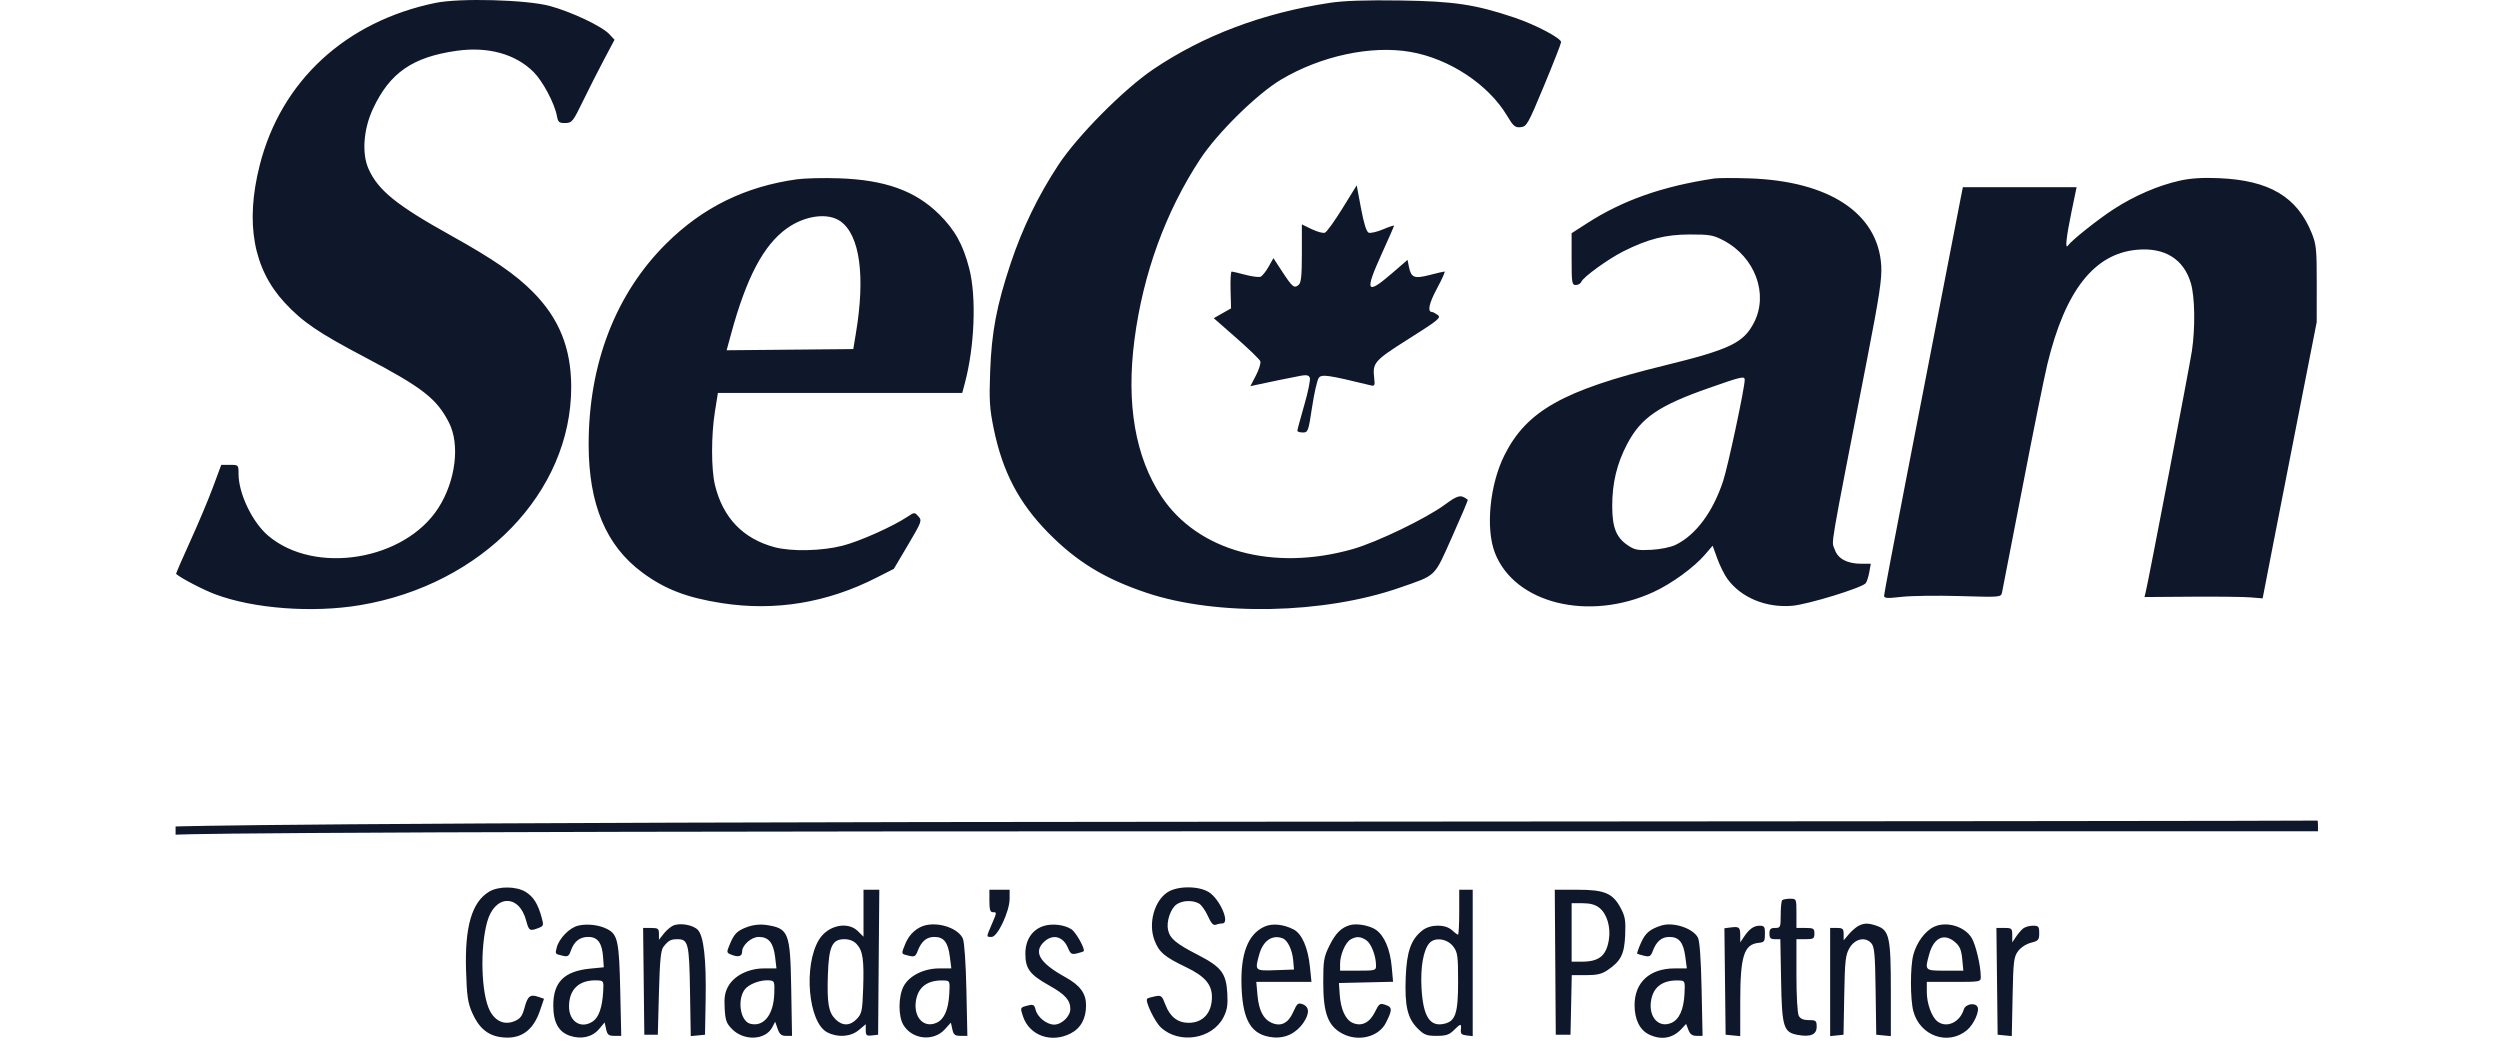
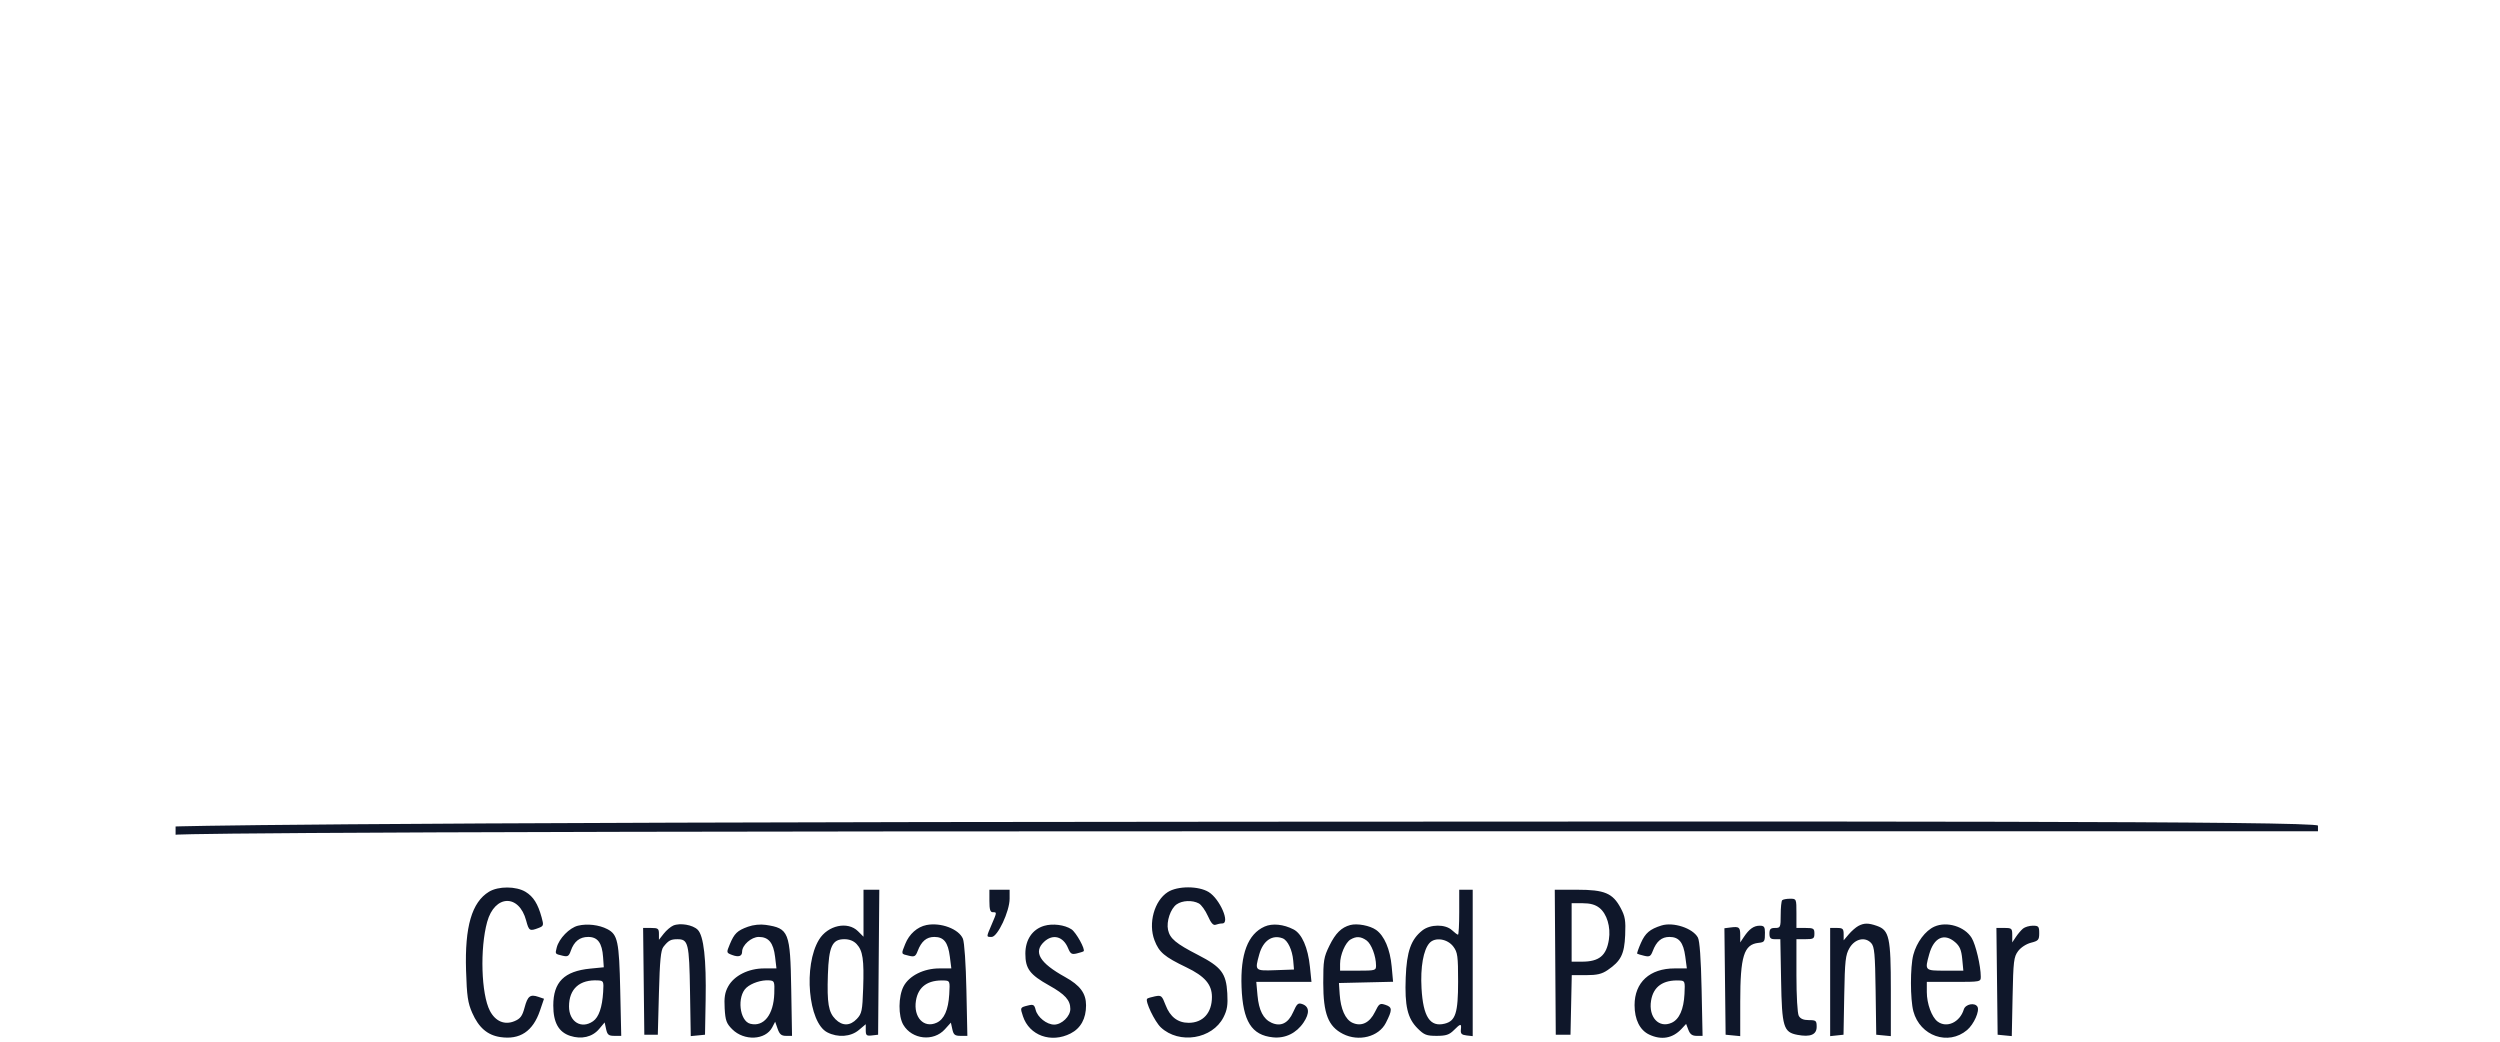
<svg xmlns="http://www.w3.org/2000/svg" width="216" height="90" viewBox="0 0 216 90" fill="none">
  <g clip-path="url(#clip0_677_31912)">
    <path fill-rule="evenodd" clip-rule="evenodd" d="M42.247 77.048C40.766 77.951 40.15 80.066 40.267 83.854C40.336 86.072 40.42 86.649 40.8 87.511C41.362 88.787 42.115 89.436 43.225 89.603C44.92 89.857 46.045 89.107 46.653 87.319L47.002 86.293L46.522 86.129C45.809 85.885 45.591 86.053 45.323 87.056C45.126 87.791 44.961 88.014 44.454 88.227C43.602 88.586 42.802 88.248 42.325 87.33C41.577 85.888 41.457 81.954 42.091 79.653C42.741 77.292 44.847 77.223 45.462 79.543C45.697 80.427 45.766 80.469 46.515 80.184C46.971 80.011 46.988 79.955 46.797 79.262C46.477 78.093 46.084 77.467 45.414 77.059C44.593 76.558 43.058 76.553 42.247 77.048ZM100.895 77.077C99.729 77.824 99.191 79.781 99.749 81.243C100.145 82.279 100.598 82.663 102.512 83.583C104.093 84.344 104.71 85.06 104.711 86.135C104.713 87.511 103.94 88.371 102.7 88.371C101.764 88.371 101.095 87.858 100.707 86.842C100.393 86.02 100.337 85.973 99.789 86.083C99.468 86.147 99.164 86.24 99.114 86.29C98.915 86.489 99.764 88.267 100.296 88.766C101.876 90.248 104.744 89.785 105.709 87.892C106.028 87.268 106.097 86.835 106.039 85.82C105.942 84.089 105.524 83.544 103.502 82.503C101.598 81.524 101.084 81.094 100.919 80.345C100.76 79.619 101.135 78.505 101.662 78.136C102.152 77.793 103.021 77.756 103.578 78.055C103.794 78.171 104.145 78.658 104.358 79.138C104.631 79.755 104.829 79.977 105.035 79.898C105.195 79.836 105.451 79.786 105.602 79.786C106.312 79.786 105.4 77.672 104.433 77.074C103.554 76.531 101.745 76.533 100.895 77.077ZM74.607 78.903V80.934L74.13 80.457C73.243 79.57 71.518 79.945 70.761 81.19C69.398 83.43 69.834 88.345 71.472 89.192C72.389 89.666 73.501 89.586 74.203 88.995L74.801 88.492V89.008C74.801 89.456 74.871 89.515 75.335 89.462L75.869 89.4L75.92 83.136L75.972 76.873H75.289H74.607V78.903ZM85.484 77.844C85.484 78.578 85.555 78.815 85.775 78.815C86.141 78.815 86.143 78.798 85.678 79.883C85.203 80.991 85.203 80.951 85.68 80.951C86.194 80.951 87.231 78.741 87.231 77.645V76.873H86.358H85.484V77.844ZM126.077 78.815C126.077 79.883 126.03 80.757 125.972 80.757C125.914 80.757 125.679 80.582 125.45 80.369C124.879 79.837 123.581 79.846 122.894 80.387C121.909 81.161 121.54 82.205 121.454 84.45C121.359 86.922 121.606 87.978 122.482 88.855C123.043 89.416 123.252 89.498 124.124 89.498C124.931 89.498 125.217 89.404 125.609 89.012C126.206 88.415 126.28 88.409 126.22 88.963C126.184 89.31 126.285 89.413 126.709 89.462L127.242 89.523V83.198V76.873H126.66H126.077V78.815ZM134.375 83.136L134.418 89.4H135.055H135.691L135.746 86.827L135.8 84.253H137.028C137.982 84.253 138.399 84.156 138.898 83.816C140.049 83.033 140.345 82.444 140.415 80.793C140.469 79.522 140.411 79.173 140.023 78.447C139.34 77.17 138.633 76.873 136.277 76.873H134.332L134.375 83.136ZM153.981 77.779C153.91 77.85 153.852 78.418 153.852 79.042C153.852 80.121 153.828 80.175 153.367 80.175C152.978 80.175 152.88 80.272 152.88 80.66C152.88 81.044 152.979 81.146 153.351 81.146H153.821L153.886 84.7C153.957 88.742 154.092 89.185 155.306 89.413C156.419 89.621 156.96 89.394 156.96 88.717C156.96 88.186 156.904 88.138 156.286 88.138C155.82 88.138 155.552 88.023 155.412 87.762C155.298 87.548 155.212 86.046 155.212 84.266V81.146H155.988C156.688 81.146 156.765 81.097 156.765 80.66C156.765 80.223 156.688 80.175 155.988 80.175H155.212V78.912C155.212 77.655 155.209 77.65 154.661 77.65C154.359 77.65 154.053 77.708 153.981 77.779ZM138.186 78.437C138.835 78.948 139.178 80.088 139.009 81.175C138.793 82.573 138.164 83.088 136.675 83.088H135.789V80.563V78.038H136.734C137.393 78.038 137.832 78.159 138.186 78.437ZM49.94 79.979C49.2 80.159 48.297 81.088 48.1 81.871C47.959 82.436 47.942 82.414 48.61 82.574C49.05 82.68 49.153 82.618 49.315 82.153C49.599 81.338 50.085 80.951 50.823 80.951C51.642 80.951 52.022 81.47 52.107 82.7L52.167 83.573L51.005 83.687C48.748 83.907 47.804 84.847 47.804 86.875C47.804 88.341 48.264 89.169 49.257 89.497C50.237 89.82 51.179 89.6 51.758 88.911L52.241 88.338L52.368 88.918C52.475 89.406 52.589 89.498 53.085 89.498H53.675L53.588 85.564C53.495 81.325 53.371 80.74 52.469 80.274C51.757 79.905 50.733 79.786 49.94 79.979ZM58.172 79.967C57.947 80.063 57.575 80.38 57.347 80.67L56.932 81.198V80.686C56.932 80.231 56.857 80.175 56.248 80.175H55.565L55.617 84.787L55.669 89.4H56.252H56.835L56.932 85.788C57.007 82.982 57.094 82.093 57.32 81.806C57.751 81.26 57.946 81.152 58.511 81.149C59.469 81.143 59.549 81.469 59.617 85.653L59.681 89.52L60.297 89.46L60.913 89.4L60.967 86.403C61.031 82.872 60.803 80.851 60.282 80.331C59.858 79.906 58.76 79.717 58.172 79.967ZM64.624 80.068C63.697 80.404 63.446 80.647 63.055 81.586C62.753 82.313 62.754 82.319 63.257 82.51C63.811 82.721 64.118 82.621 64.118 82.229C64.118 81.658 64.915 80.951 65.559 80.951C66.41 80.951 66.823 81.456 66.968 82.673L67.086 83.671H66.021C64.669 83.671 63.429 84.292 62.913 85.229C62.628 85.746 62.557 86.19 62.611 87.124C62.671 88.172 62.763 88.426 63.263 88.927C64.296 89.959 66.139 89.872 66.72 88.763L66.974 88.277L67.187 88.887C67.354 89.365 67.512 89.498 67.915 89.498H68.431L68.362 85.459C68.279 80.519 68.155 80.207 66.158 79.91C65.688 79.84 65.081 79.903 64.624 80.068ZM80.048 79.923C79.253 80.081 78.555 80.703 78.214 81.556C77.849 82.468 77.83 82.408 78.543 82.579C79.005 82.691 79.109 82.634 79.285 82.17C79.605 81.329 80.05 80.951 80.725 80.951C81.546 80.951 81.909 81.412 82.066 82.651L82.195 83.671H81.161C79.811 83.671 78.549 84.303 78.069 85.221C77.611 86.095 77.6 87.787 78.046 88.542C78.798 89.816 80.656 90.018 81.634 88.933L82.156 88.355L82.281 88.926C82.386 89.405 82.502 89.498 82.994 89.498H83.581L83.498 85.564C83.45 83.27 83.323 81.412 83.195 81.106C82.841 80.263 81.285 79.678 80.048 79.923ZM90.21 79.993C89.193 80.297 88.591 81.192 88.591 82.397C88.591 83.696 88.974 84.208 90.644 85.142C92.025 85.914 92.476 86.415 92.476 87.176C92.476 87.809 91.735 88.526 91.081 88.526C90.437 88.526 89.64 87.891 89.479 87.248C89.369 86.81 89.279 86.758 88.826 86.872C88.128 87.047 88.131 87.041 88.383 87.805C88.932 89.469 90.816 90.15 92.498 89.292C93.375 88.844 93.835 88.009 93.835 86.863C93.835 85.823 93.325 85.134 92.02 84.412C89.822 83.195 89.263 82.26 90.206 81.374C90.961 80.664 91.857 80.897 92.278 81.913C92.486 82.416 92.595 82.484 93.032 82.379C93.314 82.311 93.579 82.226 93.623 82.189C93.797 82.039 92.976 80.553 92.573 80.29C91.983 79.903 90.946 79.773 90.21 79.993ZM109.26 80.056C107.815 80.7 107.16 82.424 107.27 85.29C107.383 88.237 108.135 89.438 109.983 89.627C111.046 89.735 112.013 89.265 112.631 88.34C113.164 87.543 113.13 86.978 112.535 86.759C112.156 86.62 112.058 86.704 111.724 87.459C111.302 88.413 110.651 88.728 109.855 88.365C109.148 88.043 108.766 87.296 108.649 86.008L108.543 84.836H110.927H113.312L113.178 83.531C113.008 81.868 112.485 80.675 111.763 80.302C110.895 79.853 109.927 79.758 109.26 80.056ZM116.665 79.922C115.896 80.129 115.392 80.627 114.865 81.699C114.374 82.698 114.327 82.988 114.329 84.933C114.333 87.586 114.756 88.68 116.032 89.331C117.393 90.025 119.125 89.58 119.736 88.379C120.308 87.255 120.306 87.024 119.724 86.827C119.217 86.656 119.157 86.695 118.794 87.439C118.335 88.378 117.621 88.718 116.849 88.367C116.236 88.087 115.832 87.18 115.748 85.895L115.685 84.933L118.024 84.879L120.362 84.825L120.241 83.503C120.104 82.01 119.607 80.848 118.891 80.343C118.359 79.968 117.264 79.761 116.665 79.922ZM143.546 79.964C142.547 80.279 142.154 80.614 141.775 81.47C141.563 81.95 141.418 82.368 141.453 82.397C141.489 82.426 141.76 82.509 142.055 82.579C142.518 82.691 142.621 82.634 142.797 82.17C143.118 81.329 143.563 80.951 144.238 80.951C145.066 80.951 145.446 81.423 145.609 82.652L145.744 83.671H144.693C142.538 83.671 141.228 84.871 141.227 86.846C141.227 88.085 141.682 89.004 142.486 89.385C143.541 89.886 144.518 89.716 145.281 88.897L145.681 88.467L145.877 88.982C146.021 89.361 146.209 89.498 146.588 89.498H147.102L147.018 85.467C146.962 82.816 146.852 81.288 146.697 81.002C146.258 80.196 144.572 79.641 143.546 79.964ZM160.552 80.007C160.339 80.122 159.968 80.447 159.729 80.729L159.293 81.243L159.291 80.709C159.29 80.245 159.214 80.175 158.707 80.175H158.125V84.848V89.522L158.703 89.461L159.28 89.4L159.342 85.991C159.396 82.999 159.452 82.501 159.794 81.913C160.261 81.108 161.151 80.907 161.675 81.487C161.952 81.793 162.008 82.411 162.054 85.623L162.107 89.4L162.738 89.461L163.369 89.522V85.509C163.369 80.99 163.232 80.368 162.16 79.994C161.42 79.736 161.051 79.739 160.552 80.007ZM167.133 80.059C166.348 80.409 165.601 81.408 165.311 82.495C165.036 83.532 165.038 86.347 165.316 87.379C165.892 89.517 168.328 90.367 169.954 88.998C170.547 88.499 171.066 87.327 170.849 86.976C170.613 86.594 169.812 86.757 169.673 87.215C169.334 88.331 168.19 88.856 167.402 88.257C166.9 87.877 166.477 86.714 166.477 85.716V84.836H168.807C171.115 84.836 171.139 84.832 171.139 84.386C171.139 83.459 170.704 81.61 170.35 81.033C169.744 80.047 168.204 79.581 167.133 80.059ZM149.527 80.132L148.989 80.201L149.041 84.801L149.093 89.4L149.724 89.461L150.356 89.522L150.357 86.548C150.358 82.612 150.673 81.598 151.937 81.463C152.461 81.407 152.492 81.357 152.492 80.563C152.492 80.084 152.413 79.98 152.044 79.98C151.53 79.98 151.132 80.261 150.676 80.946L150.356 81.426V80.812C150.356 80.109 150.269 80.037 149.527 80.132ZM174.797 80.223C174.632 80.357 174.353 80.682 174.177 80.946L173.858 81.426V80.8C173.858 80.214 173.814 80.175 173.174 80.175H172.49L172.543 84.787L172.595 89.4L173.207 89.46L173.818 89.519L173.887 86.123C173.949 83.04 173.992 82.677 174.362 82.179C174.596 81.863 175.069 81.555 175.478 81.451C176.117 81.289 176.188 81.206 176.188 80.626C176.188 80.048 176.131 79.98 175.642 79.98C175.343 79.98 174.962 80.09 174.797 80.223ZM110.822 81.072C111.258 81.24 111.654 82.073 111.734 82.993L111.801 83.768L110.199 83.824C108.407 83.887 108.405 83.885 108.801 82.455C109.13 81.274 109.926 80.728 110.822 81.072ZM118.063 81.248C118.486 81.545 118.888 82.602 118.89 83.428C118.891 83.845 118.819 83.865 117.336 83.865H115.783V83.276C115.783 82.496 116.241 81.431 116.688 81.171C117.186 80.881 117.57 80.903 118.063 81.248ZM168.919 81.4C169.323 81.748 169.462 82.074 169.537 82.857L169.633 83.865H168.055C166.294 83.865 166.291 83.861 166.684 82.444C167.085 81.004 167.974 80.588 168.919 81.4ZM74.014 81.568C74.549 82.143 74.662 82.912 74.577 85.405C74.511 87.33 74.46 87.576 74.036 88.028C73.45 88.651 72.784 88.664 72.183 88.062C71.581 87.46 71.448 86.678 71.529 84.213C71.61 81.771 71.9 81.146 72.953 81.146C73.388 81.146 73.757 81.293 74.014 81.568ZM125.572 81.791C125.937 82.281 125.98 82.605 125.98 84.811C125.98 87.518 125.761 88.209 124.826 88.444C123.556 88.763 122.96 87.856 122.82 85.389C122.715 83.566 122.981 82.061 123.509 81.476C123.989 80.944 125.065 81.108 125.572 81.791ZM52.113 85.71C52.031 87.038 51.737 87.887 51.241 88.234C50.231 88.942 49.163 88.287 49.163 86.96C49.163 85.432 50.083 84.612 51.688 84.709C52.146 84.737 52.17 84.794 52.113 85.71ZM66.898 85.843C66.837 87.677 65.99 88.746 64.827 88.454C63.887 88.218 63.656 86.091 64.49 85.337C64.935 84.934 65.798 84.655 66.449 84.703C66.91 84.737 66.933 84.793 66.898 85.843ZM82.015 85.904C81.935 87.258 81.576 88.068 80.924 88.365C79.819 88.869 78.906 87.892 79.138 86.456C79.336 85.24 80.174 84.647 81.599 84.715C82.069 84.738 82.082 84.777 82.015 85.904ZM145.539 85.883C145.472 87.21 145.092 88.067 144.437 88.365C143.332 88.869 142.418 87.892 142.652 86.456C142.849 85.24 143.687 84.647 145.112 84.715C145.579 84.738 145.595 84.782 145.539 85.883Z" fill="#0F172A" />
-     <path fill-rule="evenodd" clip-rule="evenodd" d="M107.674 70.996C24.575 71.04 15.171 71.407 15.171 71.407V72.121C15.171 72.121 15.318 71.822 107.722 71.822H200.273V71.336C200.273 71.069 200.25 70.872 200.223 70.899C200.197 70.925 158.55 70.969 107.674 70.996Z" fill="#0F172A" />
-     <path fill-rule="evenodd" clip-rule="evenodd" d="M37.629 0.249C29.857 1.853 24.286 6.997 22.44 14.272C21.171 19.276 21.887 23.224 24.595 26.149C26.14 27.818 27.502 28.745 31.487 30.843C36.518 33.492 37.742 34.444 38.8 36.532C39.759 38.425 39.363 41.567 37.873 43.889C34.957 48.433 27.209 49.699 23.177 46.29C21.805 45.129 20.61 42.642 20.61 40.946C20.61 40.167 20.606 40.163 19.863 40.163H19.116L18.396 42.104C18 43.172 17.111 45.283 16.421 46.795C15.731 48.308 15.189 49.565 15.217 49.589C15.657 49.968 17.546 50.952 18.584 51.343C21.9 52.591 27.005 52.975 31.113 52.286C41.65 50.517 49.368 42.535 49.353 33.422C49.347 30.077 48.313 27.516 46.042 25.222C44.545 23.71 42.599 22.371 38.965 20.35C34.26 17.735 32.658 16.437 31.835 14.576C31.247 13.247 31.406 11.148 32.228 9.392C33.682 6.286 35.645 4.928 39.46 4.388C42.164 4.006 44.544 4.663 46.103 6.222C46.896 7.015 47.911 8.926 48.115 10.009C48.219 10.565 48.306 10.639 48.843 10.63C49.419 10.62 49.503 10.515 50.367 8.736C50.87 7.7 51.69 6.084 52.189 5.144L53.096 3.435L52.634 2.942C52 2.265 49.365 1.019 47.5 0.515C45.495 -0.027 39.72 -0.183 37.629 0.249ZM114.887 0.247C109.106 1.124 103.96 3.064 99.623 6.001C97.08 7.724 93.112 11.723 91.455 14.233C89.714 16.871 88.329 19.729 87.318 22.766C86.106 26.411 85.674 28.688 85.549 32.102C85.457 34.607 85.501 35.302 85.861 37.055C86.621 40.752 88.022 43.431 90.532 45.994C93.005 48.519 95.428 50.002 99.072 51.222C105.124 53.248 114.377 53.06 120.929 50.779C124.162 49.653 123.871 49.935 125.462 46.381C126.239 44.647 126.848 43.206 126.815 43.181C126.219 42.71 125.976 42.762 124.831 43.606C123.222 44.792 118.973 46.842 116.894 47.436C110.002 49.403 103.488 47.616 100.352 42.899C98.088 39.493 97.294 34.886 98.018 29.345C98.762 23.641 100.709 18.294 103.696 13.748C105.194 11.468 108.613 8.107 110.685 6.876C114.141 4.823 118.492 3.894 121.876 4.487C125.235 5.074 128.601 7.301 130.211 9.999C130.757 10.915 130.903 11.037 131.387 10.988C131.909 10.935 132.02 10.737 133.392 7.435C134.191 5.513 134.86 3.808 134.878 3.648C134.919 3.316 132.674 2.132 130.834 1.515C127.466 0.385 125.619 0.108 121.026 0.042C117.998 -0.002 116.113 0.061 114.887 0.247ZM68.827 15.495C64.364 16.126 60.724 17.916 57.584 21.024C53.197 25.366 50.855 31.425 50.859 38.415C50.863 43.565 52.355 47.132 55.474 49.45C57.425 50.901 59.347 51.642 62.369 52.111C66.963 52.823 71.444 52.087 75.707 49.921L77.228 49.148L78.458 47.068C79.639 45.071 79.674 44.973 79.35 44.615C79.017 44.247 79.004 44.248 78.411 44.643C77.142 45.492 74.249 46.781 72.778 47.154C70.982 47.609 68.377 47.665 66.933 47.28C64.201 46.55 62.461 44.739 61.774 41.911C61.442 40.547 61.441 37.608 61.771 35.55L62.028 33.948H72.582H83.137L83.35 33.154C84.205 29.98 84.376 25.679 83.747 23.218C83.216 21.142 82.506 19.862 81.136 18.509C79.076 16.476 76.458 15.538 72.469 15.405C71.134 15.36 69.495 15.4 68.827 15.495ZM148.121 15.42C143.612 16.101 140.208 17.3 137.099 19.305L135.787 20.15V22.387C135.787 24.453 135.815 24.625 136.155 24.625C136.357 24.625 136.572 24.496 136.632 24.339C136.785 23.942 138.969 22.361 140.255 21.717C142.4 20.644 143.889 20.265 145.985 20.259C147.725 20.255 148.03 20.309 148.921 20.779C151.636 22.211 152.817 25.397 151.548 27.865C150.637 29.636 149.478 30.189 143.706 31.604C135.061 33.723 131.904 35.499 129.986 39.323C128.715 41.856 128.343 45.661 129.16 47.766C130.861 52.151 137.28 53.731 142.877 51.144C144.446 50.419 146.368 49.02 147.314 47.914L147.97 47.149L148.379 48.271C148.604 48.888 149.002 49.683 149.264 50.039C150.449 51.645 152.593 52.528 154.845 52.34C156.199 52.226 160.884 50.787 161.199 50.388C161.296 50.266 161.434 49.838 161.506 49.437L161.637 48.709H160.846C159.601 48.709 158.787 48.277 158.522 47.477C158.241 46.626 157.951 48.339 161.336 30.937C162.382 25.559 162.605 24.079 162.54 22.963C162.275 18.434 158.047 15.635 151.132 15.411C149.797 15.368 148.442 15.372 148.121 15.42ZM188.326 15.61C186.46 16.028 184.419 16.909 182.637 18.063C181.256 18.959 179.003 20.75 178.666 21.221C178.41 21.579 178.526 20.488 178.975 18.312L179.417 16.176H174.503H169.59L169.398 17.147C169.291 17.681 168.63 21.09 167.928 24.722C167.226 28.354 165.781 35.797 164.718 41.261C163.655 46.726 162.785 51.32 162.785 51.47C162.785 51.695 163.046 51.712 164.29 51.569C165.118 51.473 167.39 51.443 169.338 51.501C172.875 51.606 172.882 51.605 172.978 51.177C173.03 50.941 173.824 46.859 174.741 42.105C175.658 37.352 176.626 32.562 176.893 31.462C178.427 25.123 180.927 21.925 184.616 21.581C187.018 21.356 188.668 22.374 189.289 24.463C189.639 25.642 189.681 28.301 189.381 30.317C189.192 31.586 185.63 50.179 185.386 51.167L185.283 51.585L189.329 51.555C191.555 51.539 193.852 51.565 194.435 51.613L195.492 51.701L196.3 47.534C196.744 45.243 197.795 39.871 198.636 35.599L200.163 27.829L200.167 24.527C200.17 21.555 200.128 21.118 199.736 20.148C198.468 17.003 196.074 15.581 191.73 15.394C190.297 15.332 189.28 15.397 188.326 15.61ZM72.646 19.14C74.298 20.361 74.771 23.866 73.949 28.8L73.723 30.16L68.252 30.212L62.781 30.263L63.165 28.852C64.493 23.973 65.967 21.181 67.976 19.738C69.558 18.602 71.57 18.345 72.646 19.14ZM150.743 32.819C150.743 33.508 149.3 40.283 148.883 41.547C147.998 44.239 146.519 46.227 144.771 47.077C144.354 47.279 143.461 47.462 142.683 47.504C141.501 47.567 141.233 47.516 140.643 47.116C139.643 46.439 139.303 45.591 139.296 43.756C139.288 41.765 139.693 40.062 140.579 38.378C141.779 36.093 143.295 35.052 147.636 33.529C150.48 32.531 150.743 32.471 150.743 32.819Z" fill="#0F172A" />
-     <path fill-rule="evenodd" clip-rule="evenodd" d="M115.987 18.004C115.31 19.101 114.629 20.046 114.472 20.106C114.316 20.166 113.804 20.029 113.334 19.801L112.481 19.386V21.885C112.481 23.835 112.419 24.435 112.198 24.618C111.816 24.935 111.659 24.807 110.779 23.46L110.023 22.303L109.6 23.055C109.367 23.469 109.054 23.854 108.904 23.912C108.754 23.97 108.165 23.892 107.594 23.74C107.024 23.589 106.494 23.463 106.417 23.462C106.34 23.461 106.296 24.176 106.32 25.051L106.363 26.643L105.615 27.067L104.868 27.491L106.824 29.207C107.9 30.15 108.83 31.052 108.891 31.21C108.952 31.368 108.783 31.919 108.516 32.433L108.031 33.369L108.459 33.272C109.289 33.085 111.808 32.567 112.429 32.457C112.888 32.375 113.088 32.424 113.17 32.641C113.233 32.805 113.017 33.867 112.688 35.001C112.361 36.136 112.092 37.132 112.092 37.215C112.092 37.298 112.304 37.367 112.563 37.367C113.014 37.367 113.047 37.273 113.364 35.175C113.547 33.97 113.805 32.834 113.939 32.651C114.186 32.314 114.734 32.392 118.416 33.291C118.772 33.378 118.806 33.315 118.734 32.698C118.575 31.332 118.715 31.171 121.73 29.265C124.29 27.647 124.535 27.445 124.218 27.213C124.025 27.072 123.805 26.956 123.73 26.956C123.306 26.956 123.464 26.206 124.158 24.919C124.592 24.116 124.884 23.46 124.81 23.46C124.736 23.46 124.153 23.595 123.515 23.761C122.193 24.103 121.921 23.994 121.731 23.049L121.611 22.452L120.241 23.636C118.053 25.523 117.891 25.211 119.371 21.952C119.962 20.652 120.445 19.549 120.445 19.501C120.445 19.453 120.018 19.595 119.495 19.816C118.973 20.036 118.415 20.166 118.256 20.105C118.062 20.03 117.841 19.329 117.592 18.003L117.219 16.012L115.987 18.004Z" fill="#0F172A" />
+     <path fill-rule="evenodd" clip-rule="evenodd" d="M107.674 70.996C24.575 71.04 15.171 71.407 15.171 71.407V72.121C15.171 72.121 15.318 71.822 107.722 71.822H200.273V71.336C200.197 70.925 158.55 70.969 107.674 70.996Z" fill="#0F172A" />
  </g>
  <defs>
    <clipPath id="clip0_677_31912">
      <rect width="215.2" height="89.666" fill="white" transform="translate(0.6)" />
    </clipPath>
  </defs>
</svg>